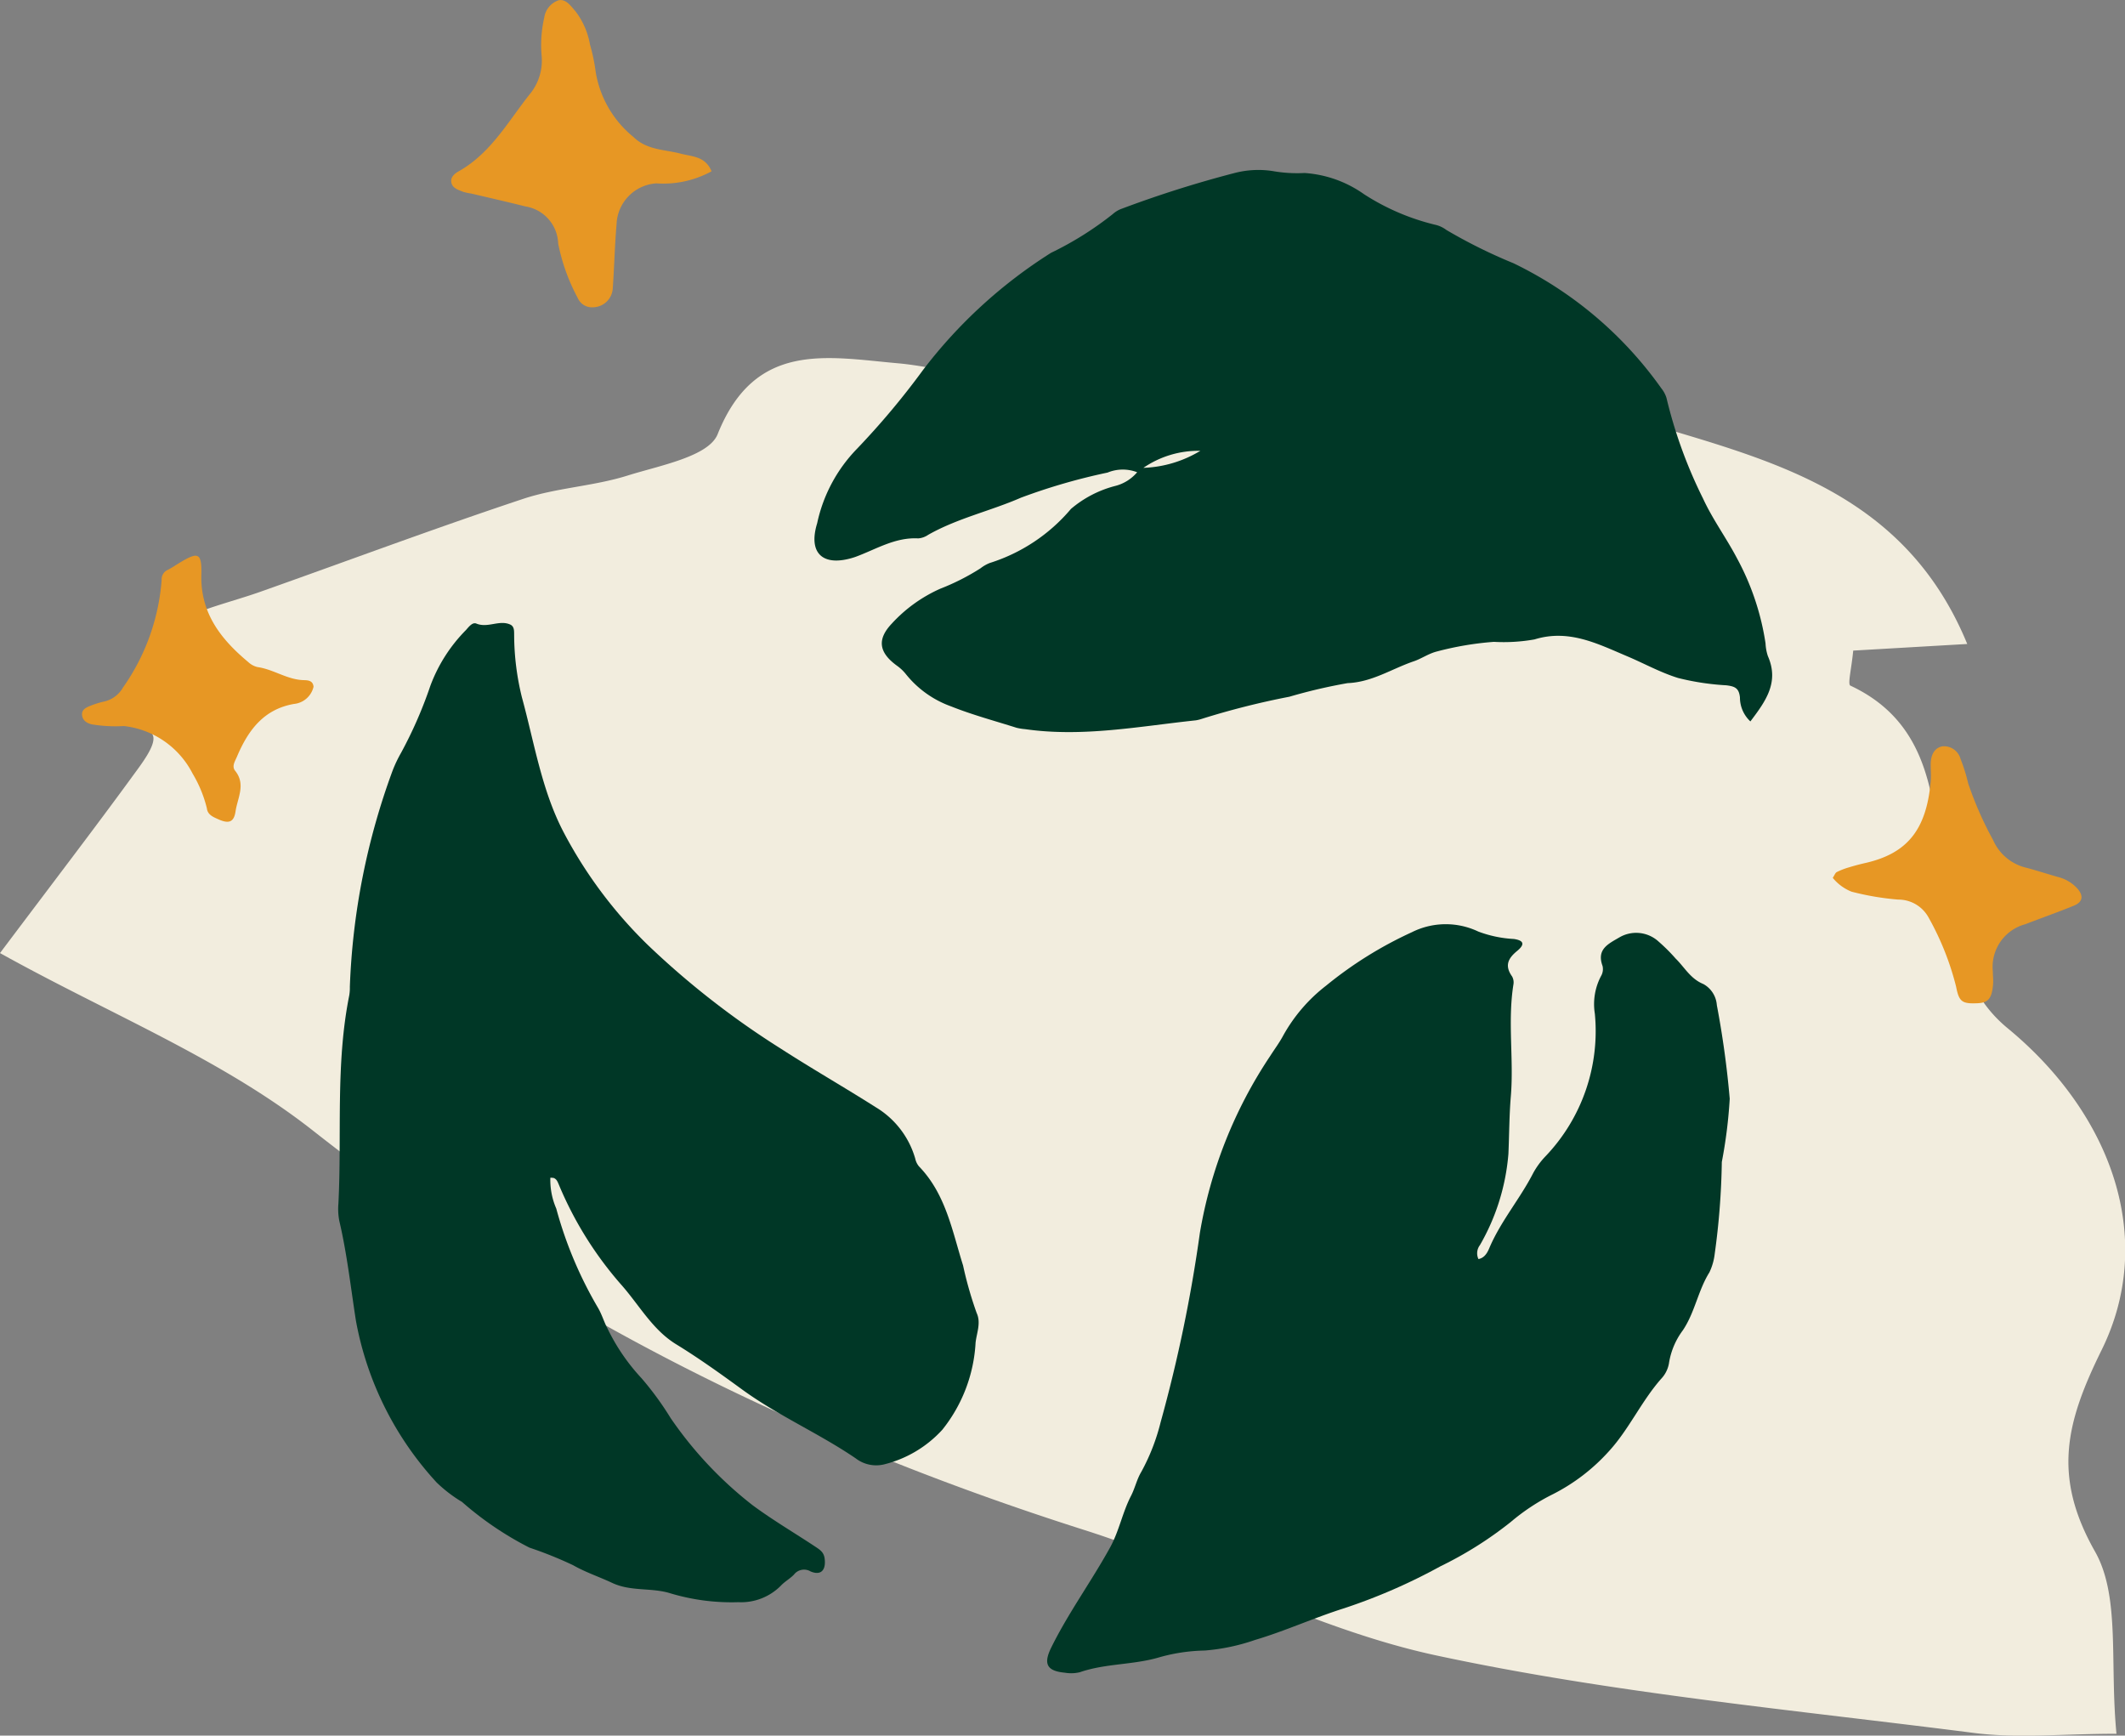
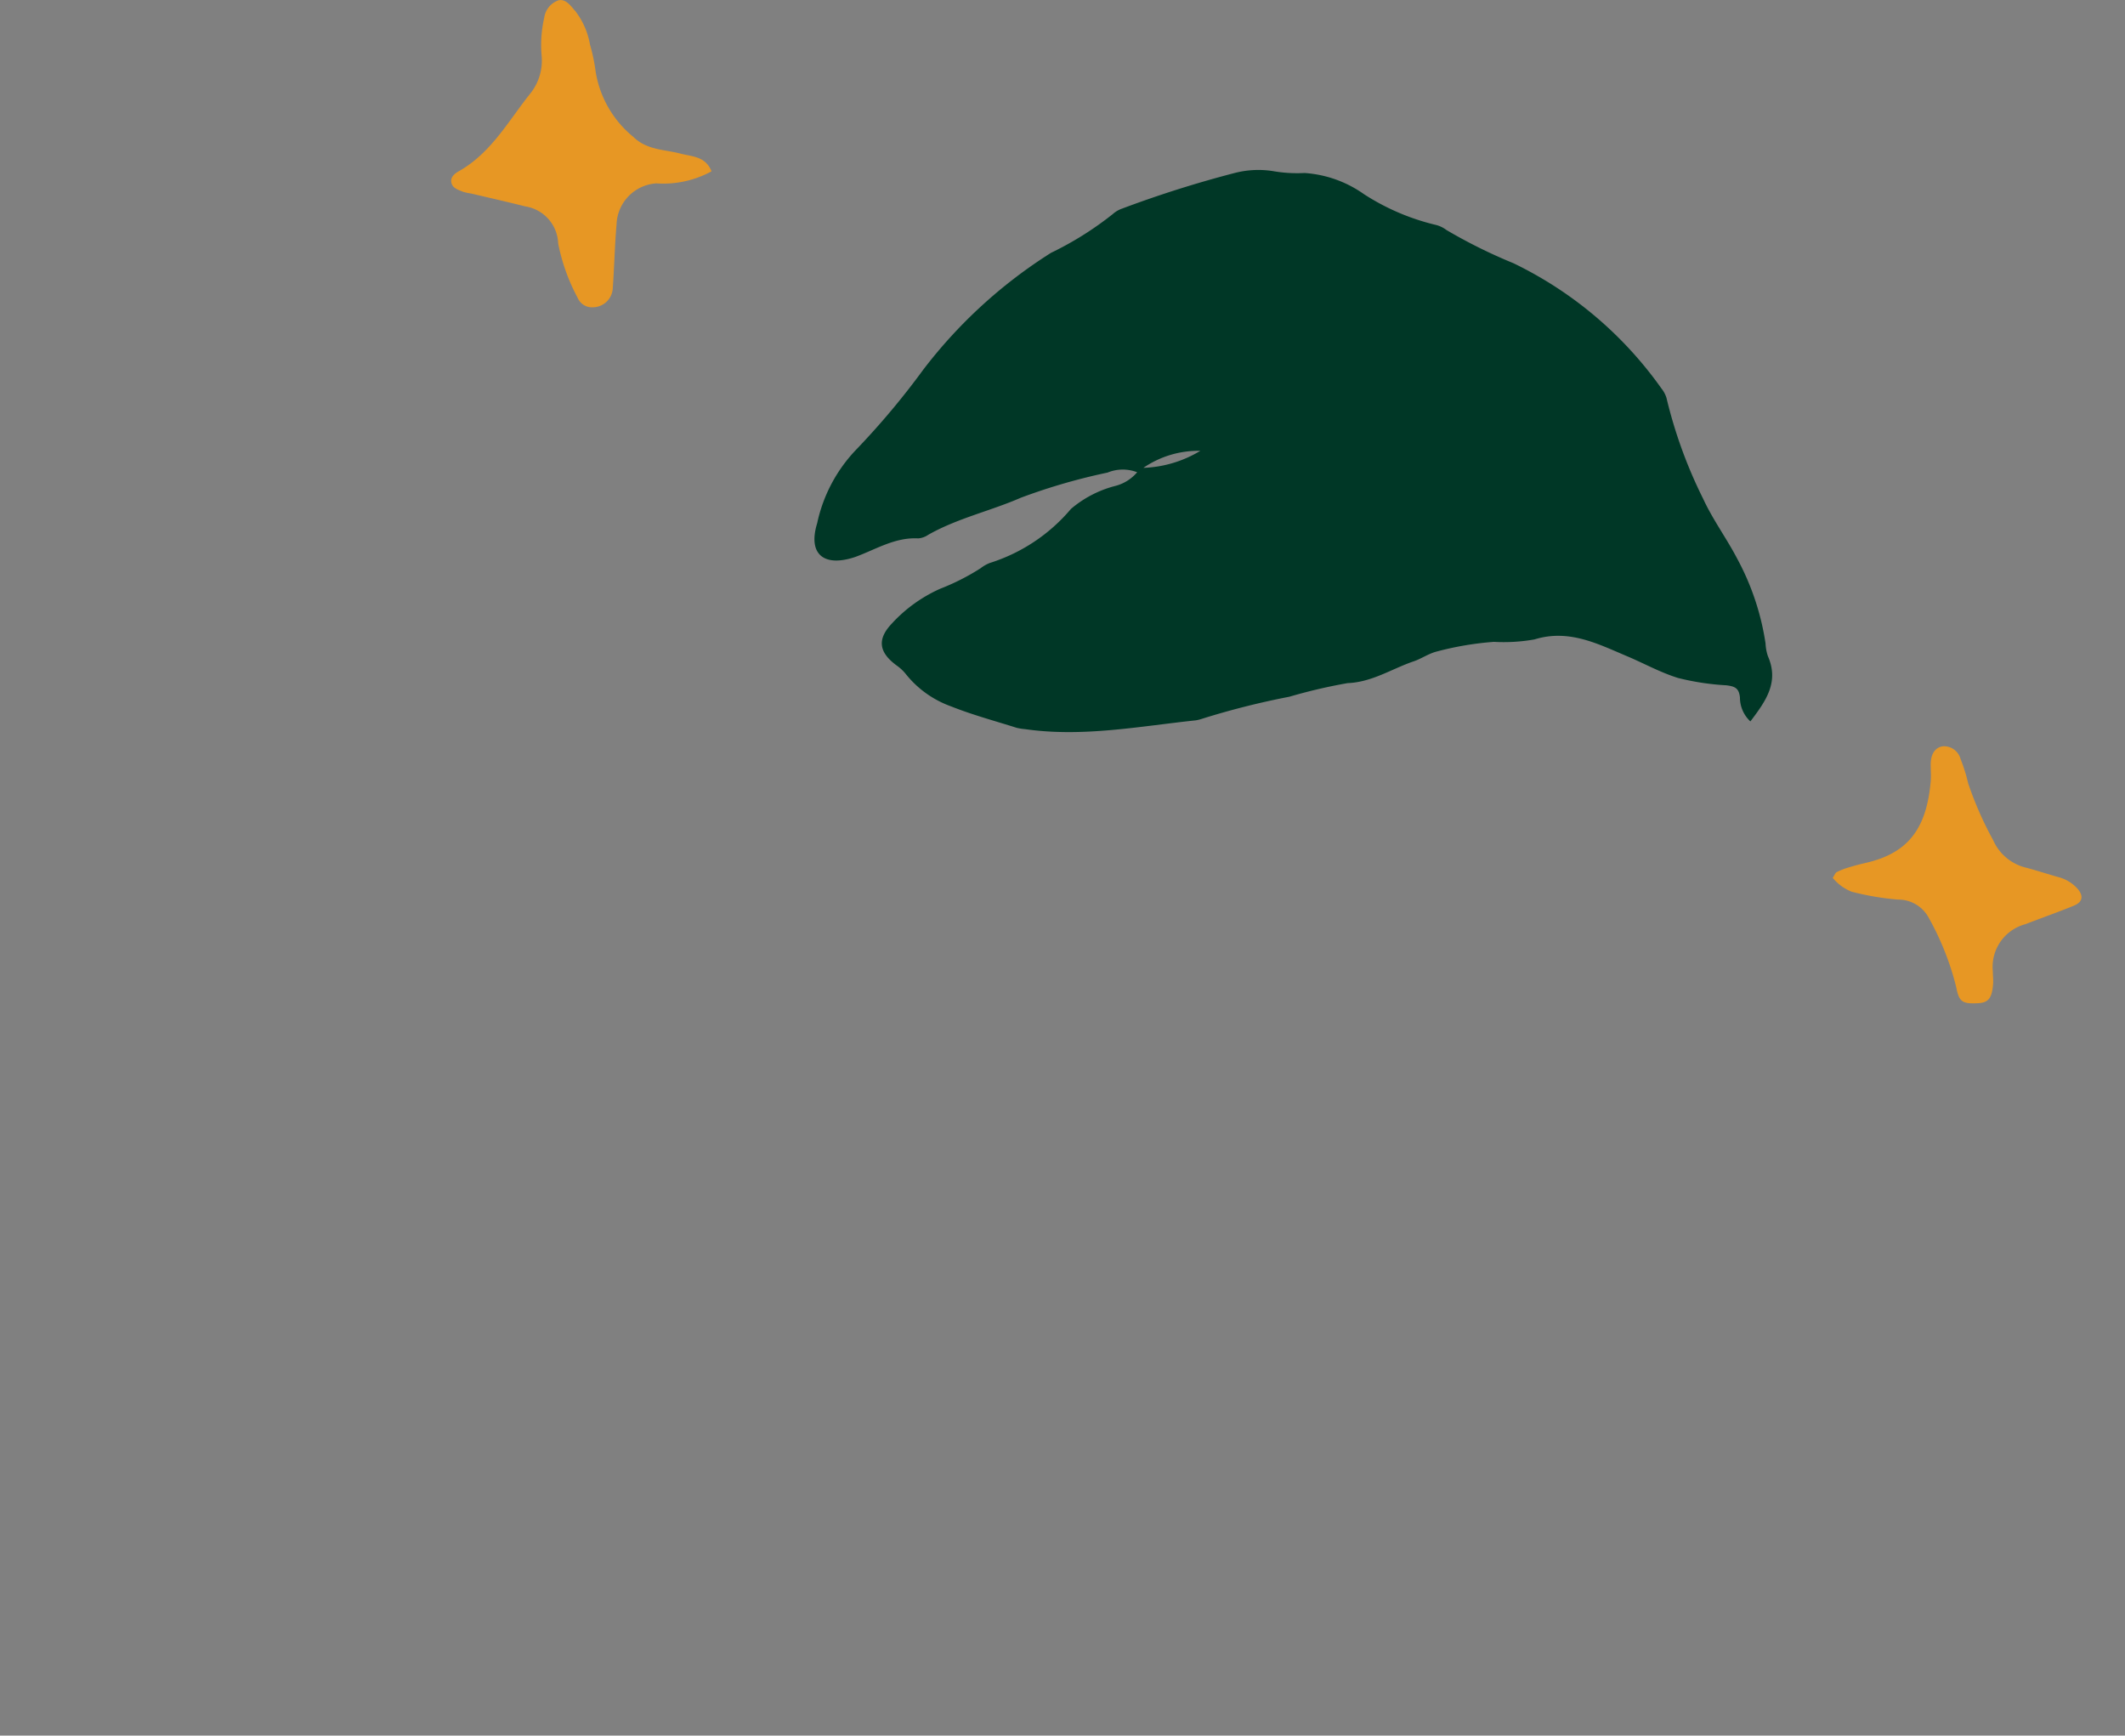
<svg xmlns="http://www.w3.org/2000/svg" width="134.314" height="109.683" viewBox="0 0 134.314 109.683">
  <rect x="0" y="0" width="134.314" height="109.683" fill="#808080" stroke="none" />
  <g id="Group_743" data-name="Group 743" transform="translate(-506.225 -765)">
-     <path id="Path_1769" data-name="Path 1769" d="M506.225,825.23c3.7-4.918,6.034-7.966,8.3-11.07.6-.83,1.617-2.1,1.359-2.7-3-7.068,2.535-7.554,6.8-9.063,5.532-1.96,11.032-4.016,16.6-5.868,2.127-.707,4.455-.8,6.6-1.473,2.033-.64,5.131-1.2,5.7-2.616,2.363-5.907,6.892-4.881,11.414-4.48,2.583.229,5.421,1.223,7.709.5a20.753,20.753,0,0,1,19.36,3.279c6.526-.741,11.829-2.935,15.769-1.468,8.963,3.34,20.042,4.026,24.732,15.426l-7.208.418c-.1,1.1-.362,2.128-.181,2.212,6.21,2.9,5.048,9.473,6.282,14.335.767,3.02,1.334,5.4,3.662,7.319,6.578,5.421,9.409,13.294,5.94,20.331-2.257,4.577-3.122,7.971-.422,12.733,1.61,2.838.92,6.981,1.359,11.522-3.38,0-6.216.3-8.968-.047-11.365-1.457-22.835-2.507-34.009-4.9-7.641-1.639-14.765-5.546-22.279-7.936-17.705-5.631-34.022-13.652-48.72-25.22C520.241,831.912,513.134,829.073,506.225,825.23Z" fill="#f2edde" />
    <g id="Group_742" data-name="Group 742">
      <path id="Path_1770" data-name="Path 1770" d="M616.861,810.59a2.064,2.064,0,0,1-.66-1.515c-.061-.582-.308-.7-.863-.767a16.177,16.177,0,0,1-3.049-.463c-1.133-.353-2.145-.92-3.218-1.373-1.85-.781-3.683-1.736-5.854-1.064a11.1,11.1,0,0,1-2.568.154,19.73,19.73,0,0,0-3.6.608c-.518.128-.991.461-1.449.616-1.391.47-2.643,1.324-4.2,1.385a33.814,33.814,0,0,0-3.677.859,50.292,50.292,0,0,0-5.516,1.392,2.527,2.527,0,0,1-.395.1c-3.59.38-7.164,1.079-10.8.556a3.369,3.369,0,0,1-.535-.086c-1.383-.438-2.791-.815-4.135-1.351a6.435,6.435,0,0,1-2.845-2.021,2.8,2.8,0,0,0-.585-.555c-1.134-.827-1.269-1.654-.322-2.654a9.242,9.242,0,0,1,3.067-2.207,14.45,14.45,0,0,0,2.542-1.289,2.361,2.361,0,0,1,.586-.337,11.048,11.048,0,0,0,5.131-3.416,7.024,7.024,0,0,1,2.747-1.439,2.687,2.687,0,0,0,1.438-.879,2.526,2.526,0,0,0-1.871.021,37.966,37.966,0,0,0-5.47,1.585c-1.935.845-4.018,1.3-5.866,2.348a1.283,1.283,0,0,1-.63.226c-1.454-.08-2.652.681-3.937,1.157-.043.016-.086.03-.129.044-1.916.611-2.918-.216-2.323-2.156a9.625,9.625,0,0,1,2.517-4.707,49.289,49.289,0,0,0,4.189-5,30.869,30.869,0,0,1,8.077-7.385,20.737,20.737,0,0,0,3.906-2.451,1.712,1.712,0,0,1,.584-.343,70.846,70.846,0,0,1,7.085-2.243,5.97,5.97,0,0,1,2.427-.131,8.9,8.9,0,0,0,2.025.124,7.347,7.347,0,0,1,3.762,1.345,14.586,14.586,0,0,0,4.466,1.92,1.859,1.859,0,0,1,.736.337,33.065,33.065,0,0,0,4.237,2.1,24.519,24.519,0,0,1,9.349,7.909,1.839,1.839,0,0,1,.321.595,29.661,29.661,0,0,0,2.316,6.374c.606,1.315,1.473,2.489,2.147,3.776a16.315,16.315,0,0,1,1.8,5.374,2.96,2.96,0,0,0,.148.8C618.692,808.115,617.838,809.3,616.861,810.59Zm-38.367-16.024a7.438,7.438,0,0,0,3.6-1.076A6.163,6.163,0,0,0,578.494,794.566Z" fill="#003726" />
-       <path id="Path_1771" data-name="Path 1771" d="M541.011,839.43a4.526,4.526,0,0,0,.373,1.944,25.485,25.485,0,0,0,2.623,6.247c.262.437.389.912.625,1.351a12.691,12.691,0,0,0,2.144,3.128,19.326,19.326,0,0,1,1.842,2.523,24.566,24.566,0,0,0,5.162,5.489c1.264.939,2.638,1.744,3.958,2.618.327.217.561.361.612.778.087.707-.228,1.081-.889.8a.806.806,0,0,0-1.057.205c-.253.258-.586.439-.828.7a3.538,3.538,0,0,1-2.677,1.038,13.476,13.476,0,0,1-4.4-.59c-1.181-.332-2.428-.085-3.588-.632-.811-.382-1.67-.663-2.462-1.115a25.142,25.142,0,0,0-2.761-1.111,20.564,20.564,0,0,1-4.26-2.887,8.871,8.871,0,0,1-1.6-1.225,20.519,20.519,0,0,1-5.107-10.234c-.328-2.1-.562-4.225-1.049-6.3a3.986,3.986,0,0,1-.058-1.087c.225-4.388-.19-8.811.686-13.166a2.82,2.82,0,0,0,.038-.544,43.987,43.987,0,0,1,2.713-13.69,8.411,8.411,0,0,1,.527-1.1,27.076,27.076,0,0,0,1.847-4.226,9.893,9.893,0,0,1,2.248-3.524c.179-.2.413-.516.66-.413.721.3,1.44-.244,2.129.056.3.129.252.453.261.718a16.653,16.653,0,0,0,.492,3.895c.788,2.878,1.249,5.883,2.646,8.54a28.267,28.267,0,0,0,5.358,7.148,53.023,53.023,0,0,0,8.349,6.5c1.984,1.28,4.029,2.45,6.018,3.713a5.577,5.577,0,0,1,2.489,3.246,1.143,1.143,0,0,0,.232.484c1.7,1.751,2.1,4.072,2.791,6.268a23.746,23.746,0,0,0,.858,3c.289.625,0,1.259-.068,1.876a9.627,9.627,0,0,1-2.1,5.5,7.37,7.37,0,0,1-3.664,2.187,2.118,2.118,0,0,1-1.815-.378c-2.322-1.582-4.916-2.7-7.2-4.367-1.344-.979-2.712-1.962-4.143-2.838-1.509-.924-2.346-2.5-3.49-3.784a22.974,22.974,0,0,1-3.933-6.317c-.072-.168-.133-.34-.321-.411A.95.95,0,0,0,541.011,839.43Z" fill="#003726" />
-       <path id="Path_1772" data-name="Path 1772" d="M599.673,844.567c.425-.076.6-.482.714-.758.726-1.673,1.919-3.064,2.743-4.67a5.011,5.011,0,0,1,.8-1.086,11.454,11.454,0,0,0,3.1-8.989,3.811,3.811,0,0,1,.386-2.373.87.87,0,0,0,.1-.649c-.386-1.056.359-1.389,1.06-1.8a2.1,2.1,0,0,1,2.5.276,11.231,11.231,0,0,1,1.059,1.057c.566.552.932,1.276,1.754,1.612a1.653,1.653,0,0,1,.851,1.33,59.03,59.03,0,0,1,.815,5.92,30.492,30.492,0,0,1-.5,3.995,46.875,46.875,0,0,1-.449,5.807,3.688,3.688,0,0,1-.336,1.17c-.718,1.148-.914,2.523-1.677,3.659a4.674,4.674,0,0,0-.882,2.106,1.889,1.889,0,0,1-.489.96c-1.255,1.423-2.036,3.2-3.308,4.584a12.148,12.148,0,0,1-3.517,2.7,13.177,13.177,0,0,0-2.681,1.764,23.793,23.793,0,0,1-4.444,2.8,36.3,36.3,0,0,1-6.1,2.657c-1.9.6-3.713,1.433-5.625,2a12.729,12.729,0,0,1-3.183.668,11.21,11.21,0,0,0-2.826.417c-1.653.5-3.421.386-5.064.954a2.353,2.353,0,0,1-.945.029c-1.158-.107-1.359-.576-.857-1.592,1.086-2.2,2.538-4.18,3.718-6.322.573-1.039.781-2.214,1.323-3.261.249-.481.364-1.036.64-1.5a13.039,13.039,0,0,0,1.23-3.149,92.22,92.22,0,0,0,2.483-11.974,28.7,28.7,0,0,1,4.442-11.173c.268-.421.569-.823.806-1.26a10.269,10.269,0,0,1,2.726-3.184,24.948,24.948,0,0,1,5.413-3.375,4.788,4.788,0,0,1,4.205-.049,7.436,7.436,0,0,0,2.252.471c.632.093.716.34.205.758-.594.487-.788.945-.317,1.609a.773.773,0,0,1,.084.518c-.373,2.348.034,4.712-.163,7.065-.1,1.2-.1,2.419-.152,3.625a13.729,13.729,0,0,1-1.8,5.77A.853.853,0,0,0,599.673,844.567Z" fill="#003726" />
      <path id="Path_1773" data-name="Path 1773" d="M551.2,775.826a6.359,6.359,0,0,1-3.491.762,2.69,2.69,0,0,0-2.513,2.582c-.117,1.358-.144,2.722-.242,4.081a1.271,1.271,0,0,1-1.239,1.168.979.979,0,0,1-.975-.591,12.245,12.245,0,0,1-1.234-3.436,2.458,2.458,0,0,0-2.073-2.347c-1.139-.286-2.285-.546-3.428-.815a3.282,3.282,0,0,1-.53-.116c-.286-.121-.639-.216-.717-.559-.084-.369.211-.59.484-.744,2.053-1.164,3.142-3.216,4.552-4.964a3.327,3.327,0,0,0,.668-2.292,7.791,7.791,0,0,1,.161-2.434,1.361,1.361,0,0,1,.9-1.1c.478-.11.787.368,1.082.7a4.815,4.815,0,0,1,.912,2.1,11.426,11.426,0,0,1,.36,1.727,6.686,6.686,0,0,0,2.376,4.1c.865.851,1.983.793,3.014,1.067C549.981,774.9,550.813,774.874,551.2,775.826Z" fill="#e79724" />
-       <path id="Path_1774" data-name="Path 1774" d="M526.043,808.4a1.412,1.412,0,0,1-1.241,1.087c-1.919.336-2.9,1.676-3.6,3.333-.121.289-.345.6-.112.893.687.856.147,1.714.024,2.558-.1.682-.417.8-1.06.517-.329-.147-.707-.285-.753-.706a7.93,7.93,0,0,0-.908-2.205,5.572,5.572,0,0,0-4.335-2.994,9.177,9.177,0,0,1-2.029-.106c-.318-.074-.608-.257-.62-.63-.009-.323.281-.442.524-.542a5.723,5.723,0,0,1,.909-.28,1.827,1.827,0,0,0,1.151-.868,13.556,13.556,0,0,0,2.449-6.808.649.649,0,0,1,.384-.634c.282-.142.543-.326.815-.489,1.121-.672,1.346-.576,1.311.793-.064,2.425,1.232,4.076,2.958,5.515a1.3,1.3,0,0,0,.591.322c1.021.143,1.892.81,2.947.826C525.727,807.99,526.007,808.024,526.043,808.4Z" fill="#e79724" />
      <path id="Path_1775" data-name="Path 1775" d="M622.067,820.477c.11-.165.157-.315.256-.367a4.5,4.5,0,0,1,.758-.294q.519-.159,1.049-.279c2.632-.6,3.852-2.078,4.128-5.145.033-.358,0-.722,0-1.083,0-.549.2-1.05.751-1.145a1.084,1.084,0,0,1,1.136.8,10.769,10.769,0,0,1,.482,1.541,22.278,22.278,0,0,0,1.578,3.588,3.052,3.052,0,0,0,2.142,1.755c.656.181,1.3.386,1.958.575a2.454,2.454,0,0,1,1.257.766c.373.455.287.825-.264,1.05-1.007.411-2.036.771-3.051,1.165a2.789,2.789,0,0,0-2.062,2.984c0,.272.037.547.015.816-.07.878-.3,1.161-.951,1.194-1.012.05-1.2-.085-1.386-1.048a17.685,17.685,0,0,0-1.747-4.381,2.177,2.177,0,0,0-1.912-1.119,17.225,17.225,0,0,1-2.949-.5A2.948,2.948,0,0,1,622.067,820.477Z" fill="#e79724" />
    </g>
  </g>
</svg>